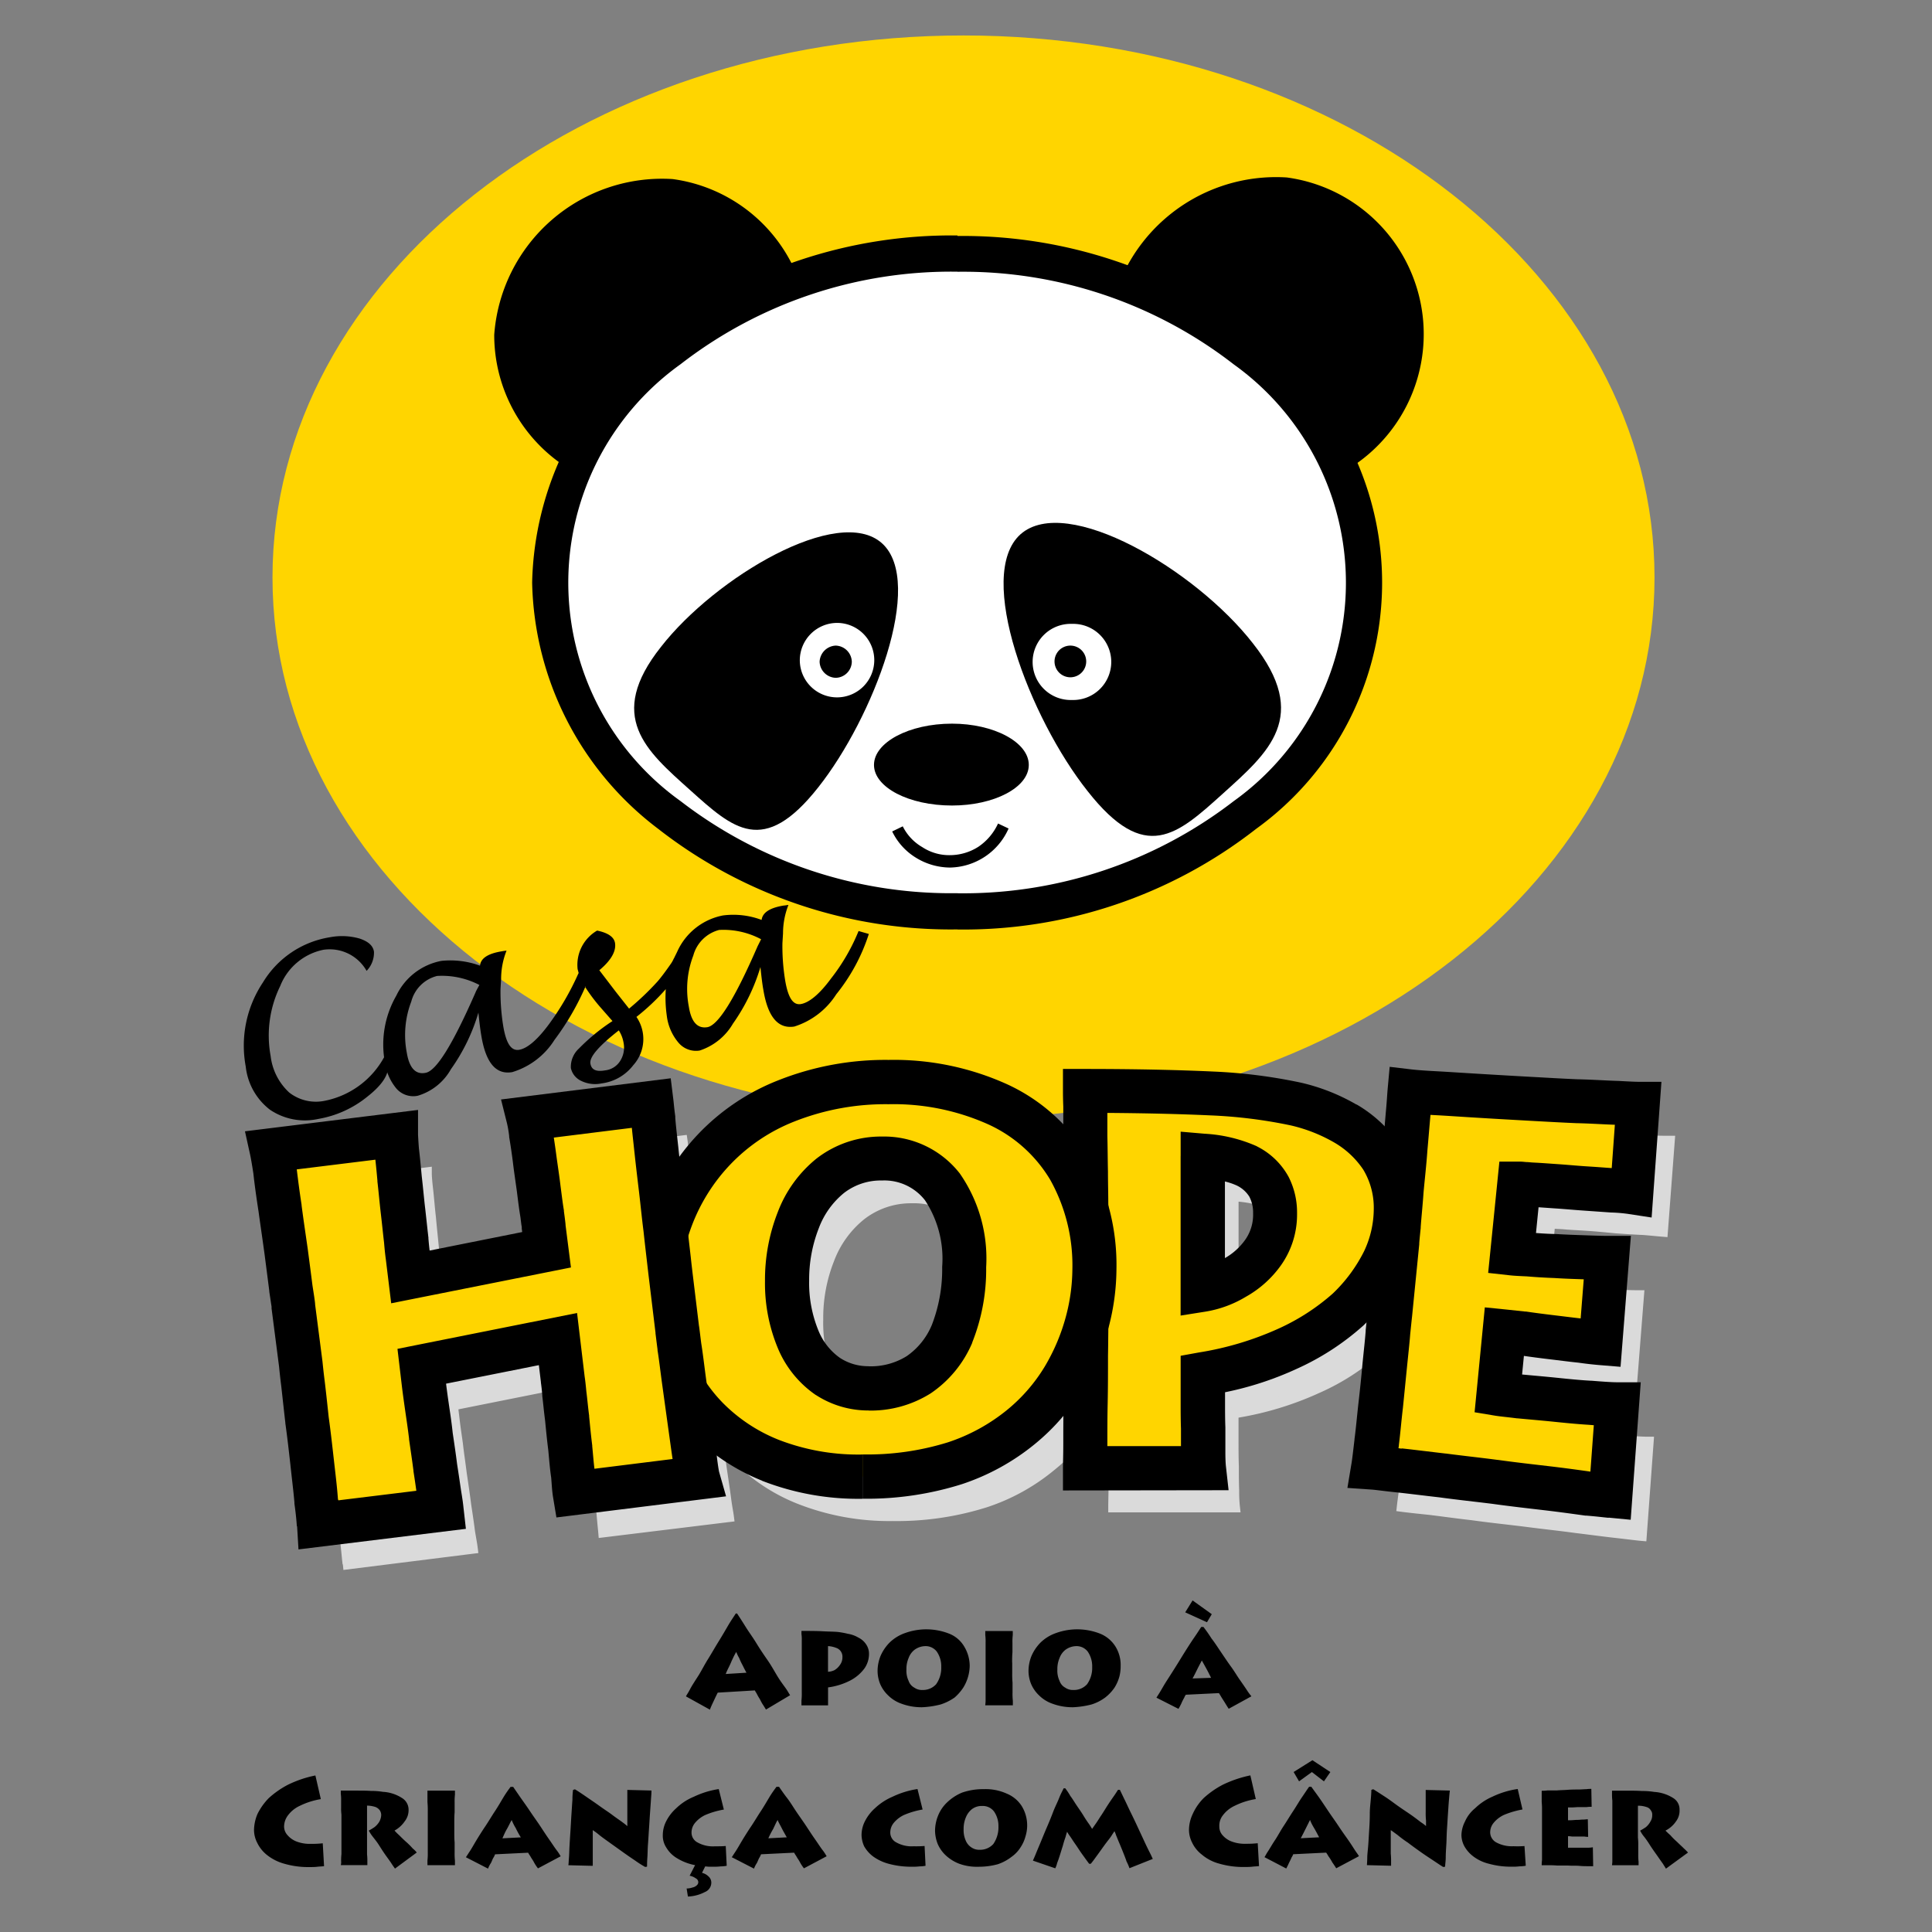
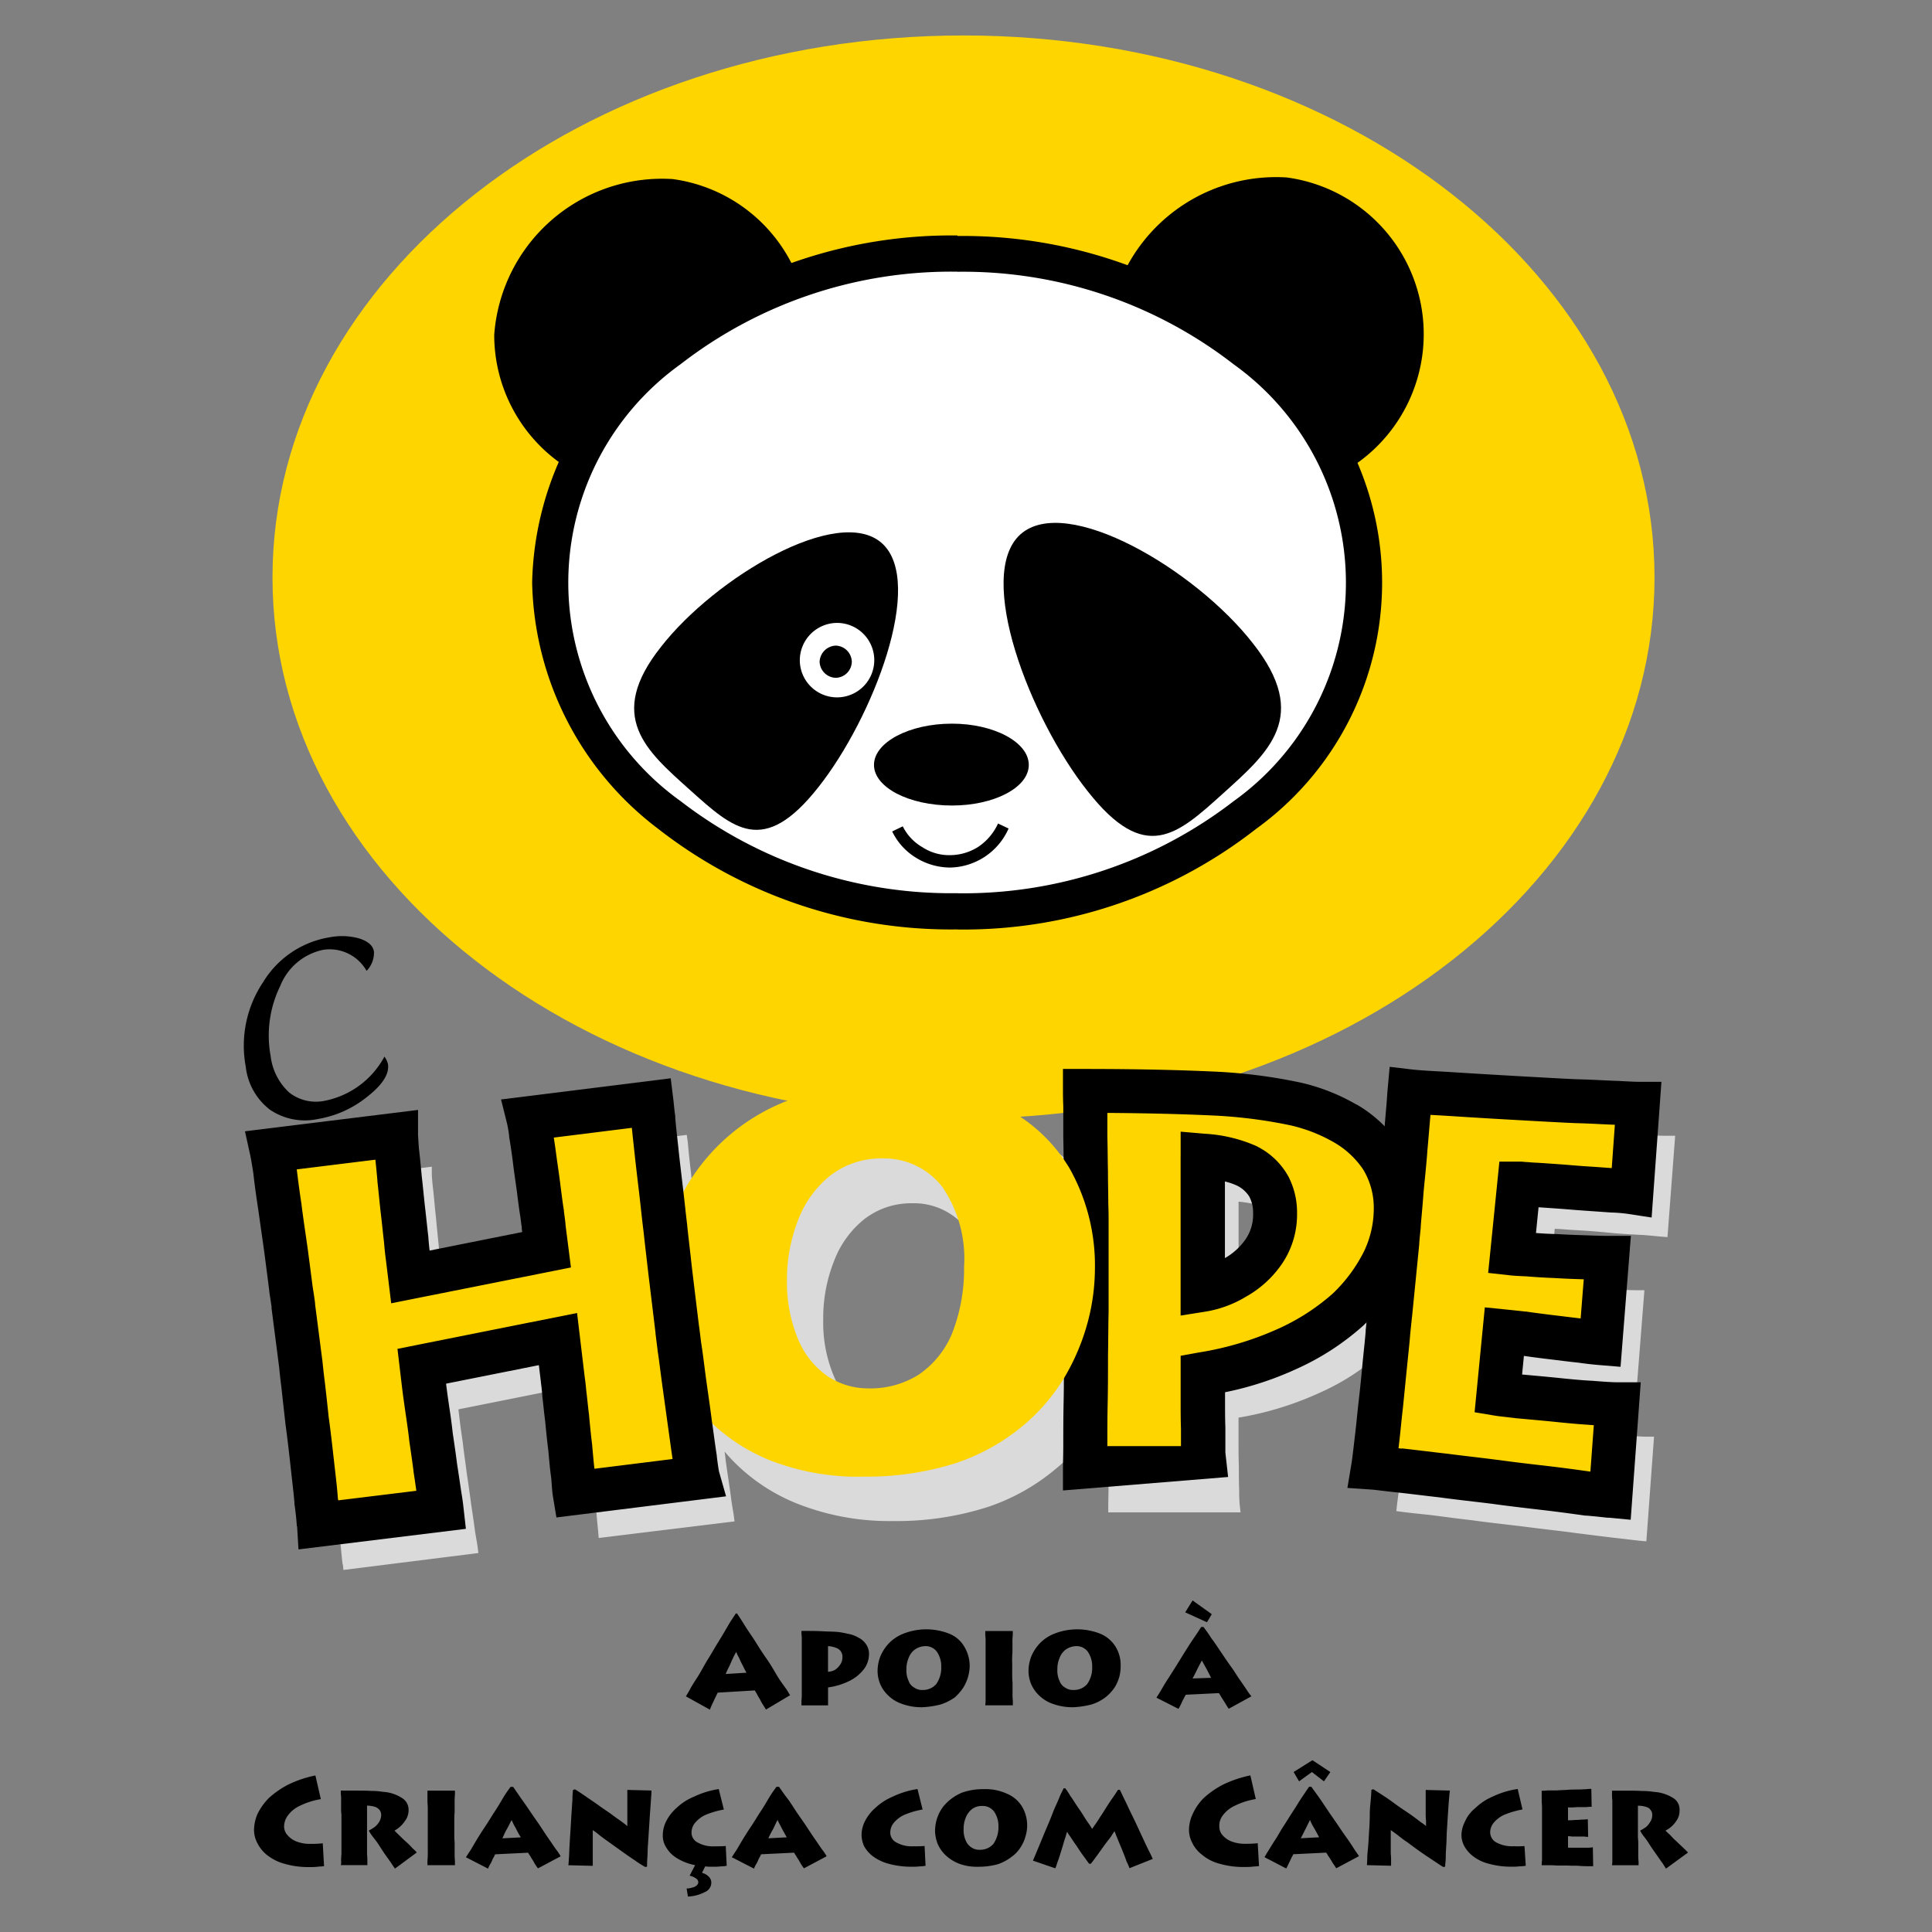
<svg xmlns="http://www.w3.org/2000/svg" width="48" height="48" viewBox="0 0 48 48">
  <rect x="0" y="0" width="48" height="48" fill="#808080" stroke="none" />
  <g id="setembrodourado_casahope" transform="translate(-40.469 14.703)">
    <g id="Grupo_13339" data-name="Grupo 13339" transform="translate(40.469 -14.703)">
-       <path id="Caminho_12292" data-name="Caminho 12292" d="M0,0H48V48H0Z" fill="none" />
-     </g>
+       </g>
    <g id="casa-hope" transform="translate(-90.727 -195.432)">
      <path id="Caminho_16705" data-name="Caminho 16705" d="M160.878,181.61c9.479,0,17.168,6.03,17.168,13.466s-7.691,13.442-17.168,13.442-17.168-6.006-17.168-13.442S151.392,181.61,160.878,181.61Z" transform="translate(-5.744)" fill="#ffd500" fill-rule="evenodd" />
      <g id="Grupo_26447" data-name="Grupo 26447" transform="translate(143.479 185.138)">
        <path id="Caminho_16706" data-name="Caminho 16706" d="M336.157,213.58a3.929,3.929,0,1,1-4.457,3.885A4.2,4.2,0,0,1,336.157,213.58Z" transform="translate(-316.469 -213.58)" fill-rule="evenodd" />
        <path id="Caminho_16707" data-name="Caminho 16707" d="M198.1,213.94a3.908,3.908,0,1,1-4.434,3.869A4.181,4.181,0,0,1,198.1,213.94Z" transform="translate(-193.67 -213.9)" fill-rule="evenodd" />
        <path id="Caminho_16708" data-name="Caminho 16708" d="M206.28,238.948c0-4.5,4.528-8.168,10.114-8.168,5.569,0,10.1,3.662,10.1,8.168,0,4.521-4.528,8.168-10.1,8.168C210.808,247.115,206.28,243.468,206.28,238.948Z" transform="translate(-204.889 -228.882)" fill="#fff" fill-rule="evenodd" />
        <g id="Grupo_26446" data-name="Grupo 26446" transform="translate(0.938 1.452)">
          <path id="Caminho_16709" data-name="Caminho 16709" d="M212.736,226.742a11.884,11.884,0,0,1,7.421,2.495,7.543,7.543,0,0,1,0,12.235,11.8,11.8,0,0,1-7.421,2.5v-.9a11.006,11.006,0,0,0,6.864-2.289,6.674,6.674,0,0,0,0-10.852,10.962,10.962,0,0,0-6.864-2.3v-.9Zm-10.566,8.611a7.868,7.868,0,0,0,3.13,6.117,11.81,11.81,0,0,0,7.436,2.5v-.9a11.014,11.014,0,0,1-6.88-2.289,6.674,6.674,0,0,1,0-10.852,10.975,10.975,0,0,1,6.88-2.3v-.9a11.9,11.9,0,0,0-7.436,2.495A7.909,7.909,0,0,0,202.17,235.353Z" transform="translate(-202.17 -226.74)" fill-rule="evenodd" />
        </g>
        <path id="Caminho_16710" data-name="Caminho 16710" d="M229.724,299.842c1.358-1.716,2.661-5.092,1.581-6.062s-4.139.842-5.49,2.574c-1.375,1.732-.365,2.582.715,3.551S228.358,301.574,229.724,299.842Z" transform="translate(-221.676 -284.692)" fill-rule="evenodd" />
        <path id="Caminho_16711" data-name="Caminho 16711" d="M310.42,298.015c-1.438-1.812-2.8-5.363-1.668-6.38,1.144-1.017,4.354.882,5.775,2.709,1.438,1.82.389,2.709-.747,3.734S311.85,299.835,310.42,298.015Z" transform="translate(-295.682 -282.769)" fill-rule="evenodd" />
        <path id="Caminho_16712" data-name="Caminho 16712" d="M281.079,336.56c1.041,0,1.907.461,1.907,1.025s-.866,1.009-1.907,1.009c-1.073,0-1.939-.452-1.939-1.009S280.006,336.56,281.079,336.56Z" transform="translate(-269.709 -322.99)" fill-rule="evenodd" />
-         <path id="Caminho_16713" data-name="Caminho 16713" d="M316.086,314.09a.946.946,0,1,1,0,1.891.946.946,0,1,1,0-1.891Z" transform="translate(-301.737 -302.999)" fill="#fff" fill-rule="evenodd" />
        <path id="Caminho_16714" data-name="Caminho 16714" d="M263.369,313.88a.925.925,0,1,1-.929.929A.93.93,0,0,1,263.369,313.88Z" transform="translate(-254.852 -302.813)" fill="#fff" fill-rule="evenodd" />
        <path id="Caminho_16715" data-name="Caminho 16715" d="M267.3,318.99a.412.412,0,0,1,.4.4.407.407,0,0,1-.4.4.413.413,0,0,1-.4-.4A.418.418,0,0,1,267.3,318.99Z" transform="translate(-258.82 -307.359)" fill-rule="evenodd" />
        <path id="Caminho_16716" data-name="Caminho 16716" d="M320.21,318.99a.393.393,0,0,1,0,.787.393.393,0,0,1,0-.787Z" transform="translate(-305.9 -307.359)" fill-rule="evenodd" />
        <path id="Caminho_16717" data-name="Caminho 16717" d="M286.132,359.156a1.622,1.622,0,0,1-1.454.97,1.63,1.63,0,0,1-.85-.246h0a1.556,1.556,0,0,1-.588-.651l.263-.127a1.224,1.224,0,0,0,.484.516h0a1.217,1.217,0,0,0,.691.2,1.317,1.317,0,0,0,.7-.206,1.393,1.393,0,0,0,.492-.58Z" transform="translate(-273.357 -342.981)" fill-rule="evenodd" />
      </g>
      <g id="Grupo_26448" data-name="Grupo 26448" transform="translate(138.49 208.409)">
        <path id="Caminho_16718" data-name="Caminho 16718" d="M183.612,433.925h0l-.167,2.272c-.087-.008-.27-.032-.548-.064-.293-.032-.636-.079-1.041-.127s-.834-.1-1.279-.159-.882-.1-1.3-.159-.779-.095-1.08-.135-.524-.055-.643-.072c.015-.143.047-.35.079-.628s.064-.588.1-.921.064-.66.1-.978.055-.6.079-.826.04-.382.04-.445l.174-1.763c.008-.055.024-.2.047-.437s.04-.532.072-.874.064-.683.095-1.033.055-.66.072-.921.04-.437.047-.516c.127.008.342.024.636.047.31.015.651.04,1.057.064.39.024.81.047,1.231.064.429.032.834.047,1.224.072s.707.032.985.047.452.015.541.015l-.167,2.193c-.1-.008-.254-.024-.452-.04s-.429-.024-.675-.04-.484-.047-.723-.064-.437-.024-.6-.04-.286-.015-.342-.024l-.167,1.74c.072.008.206.015.4.024s.413.032.668.04.484.023.723.032.429.015.58.015l-.167,2.113c-.095-.015-.254-.032-.477-.055s-.477-.064-.747-.095-.5-.064-.723-.087-.365-.047-.445-.055l-.151,1.557c.087.008.263.024.516.055s.532.055.85.087.62.055.914.079c.275.023.505.04.664.04ZM154.4,436.539c-.008-.064-.032-.191-.064-.382s-.055-.4-.095-.668-.072-.516-.111-.787-.072-.516-.095-.739-.055-.39-.072-.516l-.055-.469,3.377-.675.127.993a3.513,3.513,0,0,1,.032.35c.024.183.047.382.072.628s.047.484.079.739.047.469.072.675.032.35.04.437l3.059-.373c-.008-.064-.04-.214-.072-.469s-.079-.548-.127-.889c-.032-.27-.072-.548-.1-.819a4.662,4.662,0,0,0,.524.675,4.471,4.471,0,0,0,1.589,1.057,6.025,6.025,0,0,0,2.289.413h0a7.312,7.312,0,0,0,2.3-.333,4.976,4.976,0,0,0,1.636-.906,4.585,4.585,0,0,0,1.073-1.231,5.735,5.735,0,0,0,.556-1.271c-.008.231-.008.477-.008.73,0,.4,0,.787-.008,1.176s-.008.715-.015,1.009-.008.492-.008.611h2.955a3.855,3.855,0,0,1-.015-.389c-.008-.183-.008-.381-.008-.6s-.008-.422-.008-.6v-.739a8,8,0,0,0,2.105-.628,5.627,5.627,0,0,0,1.5-.978,4.1,4.1,0,0,0,.9-1.207,3.057,3.057,0,0,0,.3-1.3,2.377,2.377,0,0,0-.35-1.263,2.645,2.645,0,0,0-.906-.85,4.494,4.494,0,0,0-1.231-.492,12.694,12.694,0,0,0-2.09-.263c-.842-.047-1.9-.064-3.154-.064,0,.047,0,.167.008.382s.008.461.008.755.008.588.015.882v.787a.617.617,0,0,1,.008.119,4.132,4.132,0,0,0-.429-.993,4,4,0,0,0-1.763-1.6,6.369,6.369,0,0,0-2.717-.564,6.564,6.564,0,0,0-2.55.477,5.167,5.167,0,0,0-1.788,1.216,4.987,4.987,0,0,0-1.065,1.7c-.055.135-.095.27-.143.4,0-.04-.008-.095-.008-.143-.04-.31-.072-.628-.119-.961-.032-.342-.072-.66-.1-.969s-.064-.564-.087-.779-.032-.35-.04-.4l-3.061.382c.015.064.032.183.055.373s.064.4.1.636.064.492.095.739c.04.231.064.445.095.628.015.174.032.286.04.333l.072.548-3.384.675-.064-.524c-.008-.047-.024-.174-.047-.382s-.04-.437-.079-.707c-.024-.27-.055-.548-.079-.819s-.047-.516-.072-.707c-.024-.206-.032-.333-.032-.39l-3.083.39c.015.072.04.231.079.5s.079.58.127.938.1.723.159,1.073c.04.358.087.66.119.921s.055.4.064.452l.174,1.422c.008.072.032.238.064.492s.064.548.1.889.079.7.127,1.057c.032.35.072.668.1.953s.047.477.064.6l3.043-.38Zm10.614-3.011a1.81,1.81,0,0,1-1.009-.3,2.052,2.052,0,0,1-.73-.889,3.555,3.555,0,0,1-.286-1.485,3.949,3.949,0,0,1,.278-1.509,2.571,2.571,0,0,1,.794-1.1,2.05,2.05,0,0,1,1.279-.429,1.825,1.825,0,0,1,1.5.707,3.187,3.187,0,0,1,.541,1.994,4.276,4.276,0,0,1-.3,1.661,2.32,2.32,0,0,1-.819,1.009,2.267,2.267,0,0,1-1.248.35Zm8.295-5.784a2.984,2.984,0,0,1,1.1.263,1.218,1.218,0,0,1,.556.516,1.381,1.381,0,0,1,.151.675,1.677,1.677,0,0,1-.3.953,2.093,2.093,0,0,1-.691.628,2.234,2.234,0,0,1-.81.294v-3.329Z" transform="translate(-149.981 -425.743)" fill="#dadada" fill-rule="evenodd" />
        <path id="Caminho_16719" data-name="Caminho 16719" d="M149.679,435.677c-.017-.134-.032-.33-.064-.606h0c-.032-.285-.072-.6-.1-.95h0c-.047-.36-.088-.711-.128-1.059h0c-.04-.342-.072-.644-.1-.888h0c-.032-.254-.055-.417-.063-.493h0l-.174-1.416c-.01-.06-.024-.2-.064-.46h0c-.031-.257-.078-.559-.119-.919h0c-.056-.352-.1-.716-.159-1.074h0c-.047-.356-.095-.674-.127-.936h0c-.04-.269-.064-.43-.077-.489h0l-.038-.168,3.428-.433v.178c0,.043.008.169.031.37h0c.024.2.04.435.072.713h0c.023.266.055.543.079.815h0c.04.275.056.514.079.706h0c.023.205.04.334.046.373h0v0l.044.36,3.075-.614-.052-.4c-.009-.052-.024-.164-.041-.339h0c-.032-.189-.056-.4-.095-.629h0c-.032-.246-.064-.492-.095-.733h0c-.04-.239-.072-.455-.1-.634h0v-.008c-.023-.189-.04-.31-.052-.355h0l-.043-.171,3.386-.422.022.152c.01.071.017.2.04.409h0c.023.213.055.477.087.78h0c.032.306.071.621.1.963h0c.021.151.04.3.057.442h0a5.193,5.193,0,0,1,1.009-1.529h0a5.309,5.309,0,0,1,1.841-1.252h0a6.724,6.724,0,0,1,2.613-.489h0a6.506,6.506,0,0,1,2.784.58h0a4.161,4.161,0,0,1,1.828,1.656h0c.046.076.089.155.131.234h0v-.062h0c-.008-.3-.008-.59-.015-.886h0c0-.291-.008-.536-.008-.749h0c-.008-.216-.008-.339-.008-.387h0v-.157h.157c1.257,0,2.315.017,3.162.064h0a12.7,12.7,0,0,1,2.119.267h0a4.658,4.658,0,0,1,1.271.509h0a2.816,2.816,0,0,1,.96.9h0a2.214,2.214,0,0,1,.233.489h0c.02-.212.04-.424.058-.638h0c.024-.353.056-.663.072-.925h0c.024-.263.04-.437.047-.517h0l.015-.15.15.009c.129.008.344.024.634.047h0c.312.015.653.04,1.058.064h0c.388.024.809.047,1.234.064h0c.426.032.83.047,1.218.072h0c.382.015.708.032.988.047h0c.266.015.445.015.531.015h.169l-.191,2.518-.157-.013c-.1-.008-.255-.024-.446-.04h0c-.211-.008-.434-.024-.685-.041h0c-.238-.024-.482-.047-.718-.063h0c-.226-.015-.433-.023-.606-.04h0l-.189-.01h0l-.137,1.427c.065,0,.145.008.238.012h0c.2.015.409.031.66.04h0c.249.008.488.024.723.032h0c.239.008.429.015.575.015h.169l-.193,2.452-.169-.028c-.085-.014-.245-.031-.472-.055h0c-.23-.032-.474-.063-.744-.095h0c-.264-.032-.5-.064-.727-.088h0c-.111-.017-.206-.029-.281-.038h0l-.12,1.244c.093.009.214.022.361.041h0c.257.024.534.055.851.087h0c.316.032.617.055.911.079h0c.276.024.505.04.654.04h0v0h.168l-.191,2.6-.159-.014c-.094-.009-.274-.032-.551-.064h0c-.3-.032-.639-.079-1.046-.128h0c-.394-.055-.83-.1-1.277-.159h0c-.444-.055-.881-.1-1.3-.159h0c-.415-.047-.781-.1-1.079-.135h0c-.311-.032-.525-.056-.648-.072h0l-.152-.02.017-.152c.017-.149.049-.353.079-.628h0c.032-.277.063-.587.1-.919h0c.032-.333.064-.661.1-.978h0c.032-.324.055-.6.079-.828h0c.024-.228.04-.385.039-.429h0v-.008l.117-1.175a4.236,4.236,0,0,1-.894,1.177h0a5.772,5.772,0,0,1-1.541,1h0a8,8,0,0,1-2.016.618h0v.608h0c0,.183,0,.38.008.6h0c0,.223,0,.419.008.6h0a3.375,3.375,0,0,0,.015.372h0l.019.173H168.7v-.157c0-.125.008-.32.008-.616h0c.008-.29.008-.625.015-1.007h0c.007-.344.008-.689.008-1.039h0c-.077.162-.162.324-.257.486h0a4.711,4.711,0,0,1-1.1,1.27h0a5.129,5.129,0,0,1-1.69.937h0a7.444,7.444,0,0,1-2.346.342h0a6.208,6.208,0,0,1-2.346-.425h0a4.612,4.612,0,0,1-1.644-1.1h0q-.093-.1-.179-.2h0c.009.073.019.146.026.217h0c.047.34.095.641.128.892h0c.032.252.062.391.072.469h0l.02.156-3.374.412-.014-.161c-.008-.085-.024-.238-.04-.434h0c-.024-.207-.047-.43-.072-.673h0c-.032-.257-.056-.505-.081-.744h0c-.023-.244-.047-.441-.071-.622h0v-.013c-.008-.169-.023-.281-.031-.337h0l-.106-.826-3.071.614.039.324c.015.125.04.291.072.519h0c.023.216.063.471.095.733h0c.04.269.079.533.111.786h0c.04.263.072.478.095.665h0c.032.191.055.313.064.387h0l-.156.02.156-.02.02.156-3.353.42-.015-.151Zm-.793-8.842c.031.259.078.577.126.932h0c.056.36.1.726.159,1.073h0v.008c.039.353.086.653.118.915h0c.04.255.057.415.064.458h0l.174,1.425c.008.066.031.236.063.49h0c.032.249.064.552.1.893h0c.04.35.079.7.128,1.06h0c.032.346.071.662.1.95h0c.021.182.035.331.046.447h0l2.724-.341c-.011-.062-.023-.137-.039-.227h0c-.023-.188-.055-.4-.095-.668h0c-.032-.252-.071-.513-.111-.787h0c-.031-.259-.071-.513-.095-.736h0c-.032-.222-.056-.39-.072-.52h0l-.073-.612,3.683-.737.148,1.158c.008.057.025.181.033.359h0c.024.182.047.381.071.626h0c.024.238.047.483.079.739h0c.023.245.047.467.072.677h0c.009.106.017.2.024.275h0l2.738-.334c-.013-.079-.03-.184-.045-.313h0c-.032-.243-.079-.545-.128-.892h0c-.032-.268-.072-.545-.1-.818h0l.287-.1a4.465,4.465,0,0,0,.505.651h0a4.307,4.307,0,0,0,1.536,1.02h0a5.873,5.873,0,0,0,2.228.4h0a7.128,7.128,0,0,0,2.243-.324h0a4.839,4.839,0,0,0,1.591-.879h0a4.431,4.431,0,0,0,1.036-1.188h0a5.576,5.576,0,0,0,.542-1.237h0l.306.05c-.008.226-.008.471-.008.725h0c0,.4,0,.788-.008,1.18h0c-.008.38-.008.713-.015,1.006h0c0,.19,0,.341-.006.456h2.629c0-.064,0-.139,0-.226h0c-.008-.188-.008-.388-.008-.6h0c-.008-.226-.008-.427-.008-.609h0v-.382h0v-.49l.13-.022a7.887,7.887,0,0,0,2.065-.615h0a5.509,5.509,0,0,0,1.461-.949h0a3.909,3.909,0,0,0,.863-1.16h0a2.888,2.888,0,0,0,.287-1.227h0a2.225,2.225,0,0,0-.323-1.18h0a2.5,2.5,0,0,0-.855-.8h0a4.359,4.359,0,0,0-1.186-.474h0a12.4,12.4,0,0,0-2.063-.258h0c-.8-.045-1.8-.062-2.987-.063h0c0,.058,0,.132.007.225h0c0,.211.008.458.008.75h0c.008.3.008.59.015.886h0v.772h0a.753.753,0,0,1,.008.134h0l-.307.043a3.989,3.989,0,0,0-.414-.958h0a3.859,3.859,0,0,0-1.7-1.535h0a6.219,6.219,0,0,0-2.648-.548h0a6.423,6.423,0,0,0-2.49.465h0a5.017,5.017,0,0,0-1.735,1.178h0a4.847,4.847,0,0,0-1.034,1.653h0c-.052.125-.09.257-.14.4h0l-.3-.052c0-.02-.007-.074-.008-.132h0c-.04-.309-.071-.623-.118-.949h0v-.008c-.032-.339-.071-.655-.1-.968h0c-.031-.3-.063-.562-.087-.778h0c-.011-.1-.019-.182-.024-.247h0l-2.737.341c.009.06.018.13.028.216h0c.032.184.064.4.1.638h0c.032.246.064.492.094.732h0c.041.236.065.452.095.628h0v.012c.015.171.031.279.039.328h0l.09.693-3.693.737-.083-.687c-.009-.057-.024-.181-.049-.386h0c-.024-.2-.04-.44-.079-.7h0v-.01c-.023-.267-.055-.545-.079-.814h0c-.032-.283-.049-.522-.072-.707h0c-.011-.093-.018-.169-.023-.231h0l-2.753.348c.018.084.034.2.056.344Zm27.807,7.3c.3.04.666.087,1.08.135h0c.418.055.855.1,1.3.159h0c.444.055.881.1,1.278.159h0c.407.047.749.1,1.041.127h0l.386.045h0l.142-1.946c-.143-.007-.317-.019-.512-.036h0c-.294-.024-.6-.047-.917-.079h0c-.319-.032-.6-.064-.854-.087h0c-.252-.032-.424-.047-.511-.055h0l-.157-.014.181-1.87.157.015c.081.008.235.024.446.055h0c.225.024.463.056.725.087h0c.271.032.519.064.745.095h0l.318.034h0l.14-1.782-.416-.013h0c-.242-.008-.48-.024-.723-.032h0c-.258-.008-.476-.024-.669-.04h0c-.192-.008-.328-.015-.408-.024h0l-.153-.018.2-2.057.162.023c.043.007.154.014.327.022h.008c.16.015.366.023.6.04h0c.242.017.489.04.723.064h0c.247.015.468.032.678.04h0l.3.025h0l.142-1.868c-.1,0-.225-.005-.381-.014h0c-.277-.015-.6-.032-.985-.047h0c-.387-.023-.793-.04-1.219-.072h0c-.423-.015-.845-.04-1.235-.064h0c-.406-.024-.748-.047-1.06-.064h0c-.2-.017-.359-.029-.481-.038h0c-.009.091-.02.212-.033.36h0c-.017.267-.047.576-.072.926h0c-.032.35-.064.692-.095,1.033h0c-.032.341-.055.626-.072.875h0c-.024.239-.04.382-.047.437h0l-.174,1.758c0,.085-.018.227-.041.451h0c-.023.22-.047.5-.079.829h0c-.04.314-.072.639-.1.977h0c-.04.332-.072.641-.1.92h0c-.022.191-.044.35-.061.474h0c.12.019.284.036.49.057Zm-14.3-2.042a2.216,2.216,0,0,1-.786-.952h0a3.728,3.728,0,0,1-.3-1.554h0a4.1,4.1,0,0,1,.289-1.566h0a2.725,2.725,0,0,1,.843-1.171h0a2.212,2.212,0,0,1,1.378-.463h0a1.985,1.985,0,0,1,1.623.767h0a3.348,3.348,0,0,1,.574,2.092h0a4.412,4.412,0,0,1-.316,1.722h0a2.491,2.491,0,0,1-.876,1.077h0a2.419,2.419,0,0,1-1.332.374h0v-.313a2.107,2.107,0,0,0,1.16-.322h0a2.169,2.169,0,0,0,.762-.942h0a4.115,4.115,0,0,0,.289-1.6h0a3.034,3.034,0,0,0-.508-1.9h0a1.666,1.666,0,0,0-1.376-.647h0a1.89,1.89,0,0,0-1.184.4h0a2.423,2.423,0,0,0-.747,1.04h0a3.815,3.815,0,0,0-.267,1.449h0a3.419,3.419,0,0,0,.271,1.422h0a1.9,1.9,0,0,0,.675.824h0a1.655,1.655,0,0,0,.922.276h0v.313h0a1.954,1.954,0,0,1-1.094-.327Zm9.232-5.612v-.17l.17.014a3.152,3.152,0,0,1,1.154.279h0a1.378,1.378,0,0,1,.625.585h0a1.549,1.549,0,0,1,.168.7h0c0,.018,0,.034,0,.051h0a1.833,1.833,0,0,1-.33,1.039h0a2.252,2.252,0,0,1-.74.673h0a2.359,2.359,0,0,1-.867.313h0l-.179.026v-3.51Zm.313,3.139a2.152,2.152,0,0,0,.576-.239h0a1.932,1.932,0,0,0,.641-.583h0a1.522,1.522,0,0,0,.274-.865h0c0-.017,0-.032,0-.045h0a1.22,1.22,0,0,0-.134-.556h0a1.064,1.064,0,0,0-.489-.449h0a2.589,2.589,0,0,0-.868-.228h0v2.966Z" transform="translate(-148.46 -424.48)" fill="#dadada" />
      </g>
      <g id="Grupo_26449" data-name="Grupo 26449" transform="translate(157.605 207.288)">
        <path id="Caminho_16720" data-name="Caminho 16720" d="M329.607,428.664H326.66c0-.119.008-.326.008-.62s0-.628.008-1.009.008-.77.008-1.167.008-.762.015-1.1v-2.24c0-.072,0-.214-.008-.437s-.008-.484-.008-.779-.008-.6-.015-.889v-.755c-.008-.2-.008-.326-.008-.373,1.256,0,2.3.024,3.154.064a12.347,12.347,0,0,1,2.081.263,4.453,4.453,0,0,1,1.231.484,2.758,2.758,0,0,1,.906.85,2.381,2.381,0,0,1,.35,1.271,3.029,3.029,0,0,1-.294,1.287,4.367,4.367,0,0,1-.9,1.216,5.9,5.9,0,0,1-1.509.978,8.282,8.282,0,0,1-2.1.628v.73c0,.191,0,.389.008.611v.6c0,.182.009.318.017.388Zm-.023-7.762h0v3.329a2.269,2.269,0,0,0,.8-.3,2.113,2.113,0,0,0,.7-.628,1.626,1.626,0,0,0,.293-.946,1.392,1.392,0,0,0-.151-.683,1.288,1.288,0,0,0-.548-.516A3.185,3.185,0,0,0,329.584,420.9Z" transform="translate(-326.112 -418.742)" fill="#ffd500" fill-rule="evenodd" />
-         <path id="Caminho_16721" data-name="Caminho 16721" d="M321.69,424.791v-.547c0-.14.008-.334.008-.62h0c0-.286,0-.632.008-1.021h0c.008-.374.008-.759.008-1.156h0v-.011c.008-.387.008-.748.015-1.1h0v-.792h0V418.1c0-.07,0-.2-.008-.418h0v-.019c0-.209-.008-.472-.008-.774h0c-.008-.308-.008-.6-.015-.879h0v-.759h0c-.008-.2-.008-.334-.008-.384h0v-.548h.548c1.262,0,2.318.024,3.185.064h0a13.085,13.085,0,0,1,2.173.275h0a4.952,4.952,0,0,1,1.383.544h0l.008,0a3.293,3.293,0,0,1,1.088,1.026h0a2.931,2.931,0,0,1,.435,1.557h0v.009a3.571,3.571,0,0,1-.344,1.517h0l0,.008a4.95,4.95,0,0,1-1.007,1.369h0l-.005.005-.007.006a6.425,6.425,0,0,1-1.644,1.068h0a8.081,8.081,0,0,1-1.786.584h0v.28h0c0,.191,0,.381.008.593h0v.623h0c0,.166.008.29.012.329h0l-.544.061v0l.544-.061.068.609Zm2.932-1.1v-.433h0c-.008-.232-.008-.436-.008-.625h0v-.373h0v-.815l.451-.082a7.729,7.729,0,0,0,1.963-.585h0a5.375,5.375,0,0,0,1.363-.877h0a3.8,3.8,0,0,0,.782-1.057h0a2.475,2.475,0,0,0,.239-1.042h0a1.839,1.839,0,0,0-.26-.98h0a2.187,2.187,0,0,0-.719-.674h0a3.911,3.911,0,0,0-1.085-.427h0a12.03,12.03,0,0,0-1.982-.248h0c-.712-.033-1.568-.055-2.573-.062h0v.573h0c.008.3.008.593.015.882h0v.014c0,.281.008.538.008.772h0c.008.223.008.372.008.444h0v2.24h0v.013c-.008.332-.008.7-.015,1.1h0c0,.394,0,.782-.008,1.168h0c-.008.374-.008.712-.008,1h0v.072h1.828Zm-.008-7.214v-.6l.594.051a3.688,3.688,0,0,1,1.289.307h0l.015.008.014.008a1.818,1.818,0,0,1,.77.749h0a1.945,1.945,0,0,1,.21.881h0c0,.021,0,.042,0,.06h0a2.177,2.177,0,0,1-.4,1.256h0a2.669,2.669,0,0,1-.872.782h0a2.822,2.822,0,0,1-.991.367h0l-.63.1v-3.968Zm1.1,2.541a1.571,1.571,0,0,0,.511-.465h0a1.079,1.079,0,0,0,.189-.638h0c0-.011,0-.022,0-.033h0a.841.841,0,0,0-.094-.391h0a.75.75,0,0,0-.313-.277h0a1.686,1.686,0,0,0-.293-.1h0v1.9Zm-.594-1.995.046-.546-.046.546Z" transform="translate(-321.69 -414.32)" />
+         <path id="Caminho_16721" data-name="Caminho 16721" d="M321.69,424.791v-.547c0-.14.008-.334.008-.62h0c0-.286,0-.632.008-1.021h0c.008-.374.008-.759.008-1.156h0v-.011c.008-.387.008-.748.015-1.1h0v-.792h0V418.1c0-.07,0-.2-.008-.418h0v-.019c0-.209-.008-.472-.008-.774h0c-.008-.308-.008-.6-.015-.879h0v-.759h0c-.008-.2-.008-.334-.008-.384h0v-.548h.548c1.262,0,2.318.024,3.185.064h0a13.085,13.085,0,0,1,2.173.275h0a4.952,4.952,0,0,1,1.383.544h0l.008,0a3.293,3.293,0,0,1,1.088,1.026h0a2.931,2.931,0,0,1,.435,1.557h0v.009a3.571,3.571,0,0,1-.344,1.517h0l0,.008a4.95,4.95,0,0,1-1.007,1.369h0l-.005.005-.007.006a6.425,6.425,0,0,1-1.644,1.068h0a8.081,8.081,0,0,1-1.786.584h0v.28h0c0,.191,0,.381.008.593h0v.623h0h0l-.544.061v0l.544-.061.068.609Zm2.932-1.1v-.433h0c-.008-.232-.008-.436-.008-.625h0v-.373h0v-.815l.451-.082a7.729,7.729,0,0,0,1.963-.585h0a5.375,5.375,0,0,0,1.363-.877h0a3.8,3.8,0,0,0,.782-1.057h0a2.475,2.475,0,0,0,.239-1.042h0a1.839,1.839,0,0,0-.26-.98h0a2.187,2.187,0,0,0-.719-.674h0a3.911,3.911,0,0,0-1.085-.427h0a12.03,12.03,0,0,0-1.982-.248h0c-.712-.033-1.568-.055-2.573-.062h0v.573h0c.008.3.008.593.015.882h0v.014c0,.281.008.538.008.772h0c.008.223.008.372.008.444h0v2.24h0v.013c-.008.332-.008.7-.015,1.1h0c0,.394,0,.782-.008,1.168h0c-.008.374-.008.712-.008,1h0v.072h1.828Zm-.008-7.214v-.6l.594.051a3.688,3.688,0,0,1,1.289.307h0l.015.008.014.008a1.818,1.818,0,0,1,.77.749h0a1.945,1.945,0,0,1,.21.881h0c0,.021,0,.042,0,.06h0a2.177,2.177,0,0,1-.4,1.256h0a2.669,2.669,0,0,1-.872.782h0a2.822,2.822,0,0,1-.991.367h0l-.63.1v-3.968Zm1.1,2.541a1.571,1.571,0,0,0,.511-.465h0a1.079,1.079,0,0,0,.189-.638h0c0-.011,0-.022,0-.033h0a.841.841,0,0,0-.094-.391h0a.75.75,0,0,0-.313-.277h0a1.686,1.686,0,0,0-.293-.1h0v1.9Zm-.594-1.995.046-.546-.046.546Z" transform="translate(-321.69 -414.32)" />
      </g>
      <g id="Grupo_26450" data-name="Grupo 26450" transform="translate(164.67 207.237)">
        <path id="Caminho_16722" data-name="Caminho 16722" d="M397.609,427.137h0l-.167,2.272c-.087-.008-.27-.032-.556-.055-.286-.04-.628-.087-1.033-.135s-.834-.095-1.287-.159-.874-.1-1.3-.159-.787-.095-1.088-.127-.524-.064-.643-.072c.024-.143.047-.357.079-.628.04-.286.064-.588.1-.921s.072-.668.1-.985.064-.6.079-.819.04-.382.047-.452l.174-1.763c0-.047.015-.2.04-.429.015-.246.047-.541.072-.882s.072-.683.095-1.033.055-.651.079-.914.032-.429.04-.516c.135.015.342.032.643.047s.643.04,1.048.064.81.047,1.239.072.826.047,1.224.064c.382.008.707.032.985.04s.445.024.532.024l-.159,2.193a4.191,4.191,0,0,0-.452-.04c-.206-.015-.429-.032-.675-.047s-.492-.04-.723-.055-.437-.032-.611-.04-.286-.024-.333-.024L395,423.39c.072.008.206.015.4.024s.422.032.668.04.492.024.73.032.422.015.572.015l-.167,2.113c-.095-.008-.254-.023-.477-.055s-.469-.055-.739-.087-.509-.064-.723-.095l-.452-.047-.151,1.549c.095.015.27.032.524.064s.532.047.85.079.62.064.906.079S397.442,427.137,397.609,427.137Z" transform="translate(-390.898 -418.753)" fill="#ffd500" fill-rule="evenodd" />
        <path id="Caminho_16723" data-name="Caminho 16723" d="M392.215,425.062c-.111-.01-.275-.032-.553-.055h-.015l-.014,0c-.286-.04-.623-.087-1.022-.134h0c-.4-.047-.832-.095-1.291-.159h0c-.44-.055-.871-.1-1.3-.159h0c-.414-.047-.785-.095-1.073-.125h0c-.318-.033-.551-.066-.625-.07h0l-.6-.041.1-.6c.02-.116.044-.331.076-.6h0l0-.012c.036-.264.061-.565.1-.909h0c.039-.335.071-.658.1-.977h0c.032-.322.064-.6.078-.8h0V420.4c.024-.231.04-.382.047-.45h0l.173-1.747c0-.054.007-.095.012-.161h0c.007-.074.017-.165.028-.275h0c.018-.263.049-.55.072-.875h0v-.012c.033-.35.072-.686.094-1.02h0v-.012c.032-.346.055-.647.079-.914h0c.023-.255.03-.4.04-.516h0l.051-.561.558.066c.114.013.313.029.608.044h0c.309.017.65.04,1.053.064h0q.594.036,1.237.072h0c.427.023.818.047,1.2.063h0c.4.009.73.033.99.04h.017c.265.015.441.023.5.023h.589l-.244,3.372-.587-.09a3.782,3.782,0,0,0-.392-.034h-.02l-.669-.047h0c-.257-.017-.505-.041-.724-.055h0l-.417-.029h0l-.064.64c.15.011.309.021.48.025h.017c.244.015.477.023.715.031h0c.233.008.422.015.553.015h.593l-.257,3.253-.548-.045c-.1-.009-.273-.025-.5-.058h0c-.237-.024-.473-.056-.735-.087h0c-.218-.026-.427-.053-.618-.081h0l-.045.462c.237.023.517.046.833.078h0c.31.032.612.063.881.077h.015c.281.023.5.038.63.038h0v0h.589l-.25,3.416-.553-.053Zm-5.153-1.726c.311.033.684.081,1.093.128h.009c.414.055.842.1,1.291.159h.008c.444.062.867.109,1.276.157h0c.4.047.739.094,1.02.134h0l.085-1.153-.121-.01h0c-.3-.018-.619-.05-.927-.082h0c-.312-.031-.6-.055-.849-.079h-.014c-.249-.032-.409-.045-.546-.067h0l-.505-.084.254-2.606.546.055.457.049h.022c.207.031.449.062.706.093h0c.242.029.454.056.65.078h0l.077-.972c-.234-.008-.473-.015-.733-.032h0c-.255-.009-.483-.024-.682-.041h0c-.19-.008-.321-.015-.42-.026h0l-.54-.06.279-2.765h.5c.078,0,.111.007.168.011h0c.053,0,.115.01.191.013h0c.189.009.388.025.625.041h0c.242.017.487.041.721.055h0c.211.013.4.028.586.041h0l.078-1.077c-.286-.009-.593-.031-.942-.039h-.01c-.4-.017-.8-.04-1.233-.064h0c-.429-.024-.844-.047-1.241-.072h0c-.408-.024-.75-.049-1.045-.064h0l-.11-.006h0c-.023.252-.046.546-.077.888h0c-.025.363-.065.705-.095,1.035h0c-.024.349-.056.642-.071.867h0v.021c-.021.2-.035.349-.036.379h0v.023l-.179,1.8c-.008.067-.023.215-.046.439h0c-.018.239-.05.516-.081.828h0c-.032.317-.064.646-.1,1h0c-.038.317-.062.616-.1.92h0c0,.028-.007.055-.01.081h0c.03.006.058.009.088.012Z" transform="translate(-385.72 -413.86)" />
      </g>
      <g id="Grupo_26451" data-name="Grupo 26451" transform="translate(146.975 207.066)">
        <path id="Caminho_16724" data-name="Caminho 16724" d="M235.429,427.074h0a6.026,6.026,0,0,1-2.289-.4,4.6,4.6,0,0,1-1.589-1.057,4.291,4.291,0,0,1-.929-1.462,4.349,4.349,0,0,1-.3-1.6,5.433,5.433,0,0,1,.35-1.907,5.061,5.061,0,0,1,1.065-1.7,4.994,4.994,0,0,1,1.8-1.207,6.677,6.677,0,0,1,2.542-.469,6.293,6.293,0,0,1,2.717.556,4.014,4.014,0,0,1,1.772,1.589,4.917,4.917,0,0,1,.628,2.5,5.219,5.219,0,0,1-.174,1.3,5.481,5.481,0,0,1-.579,1.383,4.753,4.753,0,0,1-1.073,1.239,5.148,5.148,0,0,1-1.636.9,7.318,7.318,0,0,1-2.3.333Zm.143-2.194h0a2.24,2.24,0,0,0,1.247-.342,2.308,2.308,0,0,0,.826-1.017,4.378,4.378,0,0,0,.3-1.661,3.154,3.154,0,0,0-.541-1.986,1.835,1.835,0,0,0-1.5-.707,2.052,2.052,0,0,0-1.287.429,2.591,2.591,0,0,0-.794,1.1,4.042,4.042,0,0,0-.278,1.509,3.657,3.657,0,0,0,.286,1.477,2.1,2.1,0,0,0,.73.9A1.816,1.816,0,0,0,235.572,424.88Z" transform="translate(-229.772 -416.723)" fill="#ffd500" fill-rule="evenodd" />
-         <path id="Caminho_16725" data-name="Caminho 16725" d="M228.507,422.761a5.152,5.152,0,0,1-1.775-1.185h0a4.866,4.866,0,0,1-1.042-1.637h0a4.892,4.892,0,0,1-.34-1.8h0a5.992,5.992,0,0,1,.384-2.1h0a5.6,5.6,0,0,1,1.178-1.884h0a5.533,5.533,0,0,1,1.982-1.337h0a7.221,7.221,0,0,1,2.751-.512h.009a6.812,6.812,0,0,1,2.947.609h0a4.569,4.569,0,0,1,2.008,1.805h0a5.458,5.458,0,0,1,.7,2.782h0a5.767,5.767,0,0,1-.192,1.438h0a6.015,6.015,0,0,1-.64,1.528h0a5.29,5.29,0,0,1-1.191,1.378h0a5.675,5.675,0,0,1-1.815,1h0a7.843,7.843,0,0,1-2.469.362h0v-1.1a6.745,6.745,0,0,0,2.117-.3h0a4.607,4.607,0,0,0,1.466-.8h0a4.18,4.18,0,0,0,.947-1.091h0a4.9,4.9,0,0,0,.524-1.246h0a4.676,4.676,0,0,0,.158-1.161h0a4.356,4.356,0,0,0-.551-2.226h0a3.465,3.465,0,0,0-1.54-1.377h0a5.744,5.744,0,0,0-2.477-.5h0a6.147,6.147,0,0,0-2.336.428h0a4.453,4.453,0,0,0-1.6,1.075h0a4.515,4.515,0,0,0-.951,1.516h0a4.867,4.867,0,0,0-.316,1.716h0a3.781,3.781,0,0,0,.264,1.4h0l0,0v0a3.769,3.769,0,0,0,.814,1.277h0a4.059,4.059,0,0,0,1.4.927h0a5.473,5.473,0,0,0,2.079.364h0v1.1a6.575,6.575,0,0,1-2.5-.449Zm1.333-2.129a2.64,2.64,0,0,1-.928-1.127h0a4.189,4.189,0,0,1-.335-1.7h0V417.8a4.6,4.6,0,0,1,.317-1.711h0a3.138,3.138,0,0,1,.962-1.331h0a2.615,2.615,0,0,1,1.62-.548h.014a2.386,2.386,0,0,1,1.927.918h0a3.7,3.7,0,0,1,.655,2.329h0a4.889,4.889,0,0,1-.346,1.869h0l0,.008a2.867,2.867,0,0,1-1.03,1.255h0a2.794,2.794,0,0,1-1.544.429h0v-1.1a1.688,1.688,0,0,0,.946-.252h0a1.763,1.763,0,0,0,.627-.782h0a3.832,3.832,0,0,0,.254-1.437h0a2.636,2.636,0,0,0-.425-1.651h0a1.28,1.28,0,0,0-1.068-.494h0a1.494,1.494,0,0,0-.946.31h0a2.056,2.056,0,0,0-.627.877h0a3.5,3.5,0,0,0-.239,1.3h0a3.108,3.108,0,0,0,.236,1.255h0a1.53,1.53,0,0,0,.529.665h0a1.276,1.276,0,0,0,.714.207h0v1.1h-.01a2.386,2.386,0,0,1-1.3-.384Z" transform="translate(-225.35 -412.31)" />
      </g>
      <g id="Grupo_26452" data-name="Grupo 26452" transform="translate(137.268 207.524)">
        <path id="Caminho_16726" data-name="Caminho 16726" d="M147.628,432.125h0l-3.043.373c-.008-.127-.024-.318-.064-.6-.024-.286-.064-.6-.1-.953s-.079-.707-.127-1.048-.072-.643-.1-.9-.047-.422-.055-.492l-.183-1.415c0-.055-.024-.206-.064-.461s-.072-.564-.119-.921-.1-.707-.151-1.073-.095-.675-.127-.938-.072-.429-.087-.5l3.091-.382c0,.047.008.174.024.382s.047.437.072.707.055.548.087.819.055.516.079.715.032.326.04.382l.064.524,3.384-.675-.072-.556c0-.04-.015-.151-.04-.333s-.055-.389-.087-.628-.072-.492-.1-.73-.064-.461-.095-.643a3.185,3.185,0,0,0-.064-.373l3.059-.382c.008.064.015.191.047.414.015.206.047.469.079.77s.072.636.111.969.072.66.111.969.064.564.087.77c.024.223.04.35.047.413l.159,1.311c.008.04.024.183.055.429s.072.524.119.874.095.691.143,1.033.087.643.127.9a4.326,4.326,0,0,0,.072.461l-3.059.382c-.015-.095-.024-.246-.04-.445-.032-.2-.047-.429-.072-.675s-.055-.492-.079-.739-.047-.445-.072-.62-.032-.3-.04-.35l-.119-1-3.384.675.055.469c.015.127.04.3.072.524s.072.469.1.739.079.532.111.787.072.477.095.668S147.621,432.055,147.628,432.125Z" transform="translate(-142.736 -421.406)" fill="#ffd500" fill-rule="evenodd" />
        <path id="Caminho_16727" data-name="Caminho 16727" d="M138.683,427.587c-.007-.115-.021-.289-.06-.563h0l0-.014v-.015c-.022-.268-.062-.576-.1-.938h0c-.04-.356-.079-.7-.126-1.034h0v-.013c-.04-.345-.072-.648-.1-.894h0c-.032-.254-.049-.43-.056-.5h0l-.186-1.443v-.035h0c0-.017-.006-.044-.011-.078h0c-.01-.07-.025-.171-.045-.3h0v-.017c-.032-.253-.072-.562-.118-.916h0c-.046-.34-.1-.7-.15-1.066h0c-.056-.361-.1-.68-.128-.941h0c-.038-.249-.068-.409-.079-.459h0l-.13-.589,4.3-.531v.62s.007.135.021.328h0c.024.2.047.439.071.7h0c.033.279.056.555.087.812h0c.032.283.056.522.079.712h0v.022c.011.137.022.236.03.3h0l2.3-.46-.011-.084v-.023h0c0-.011,0-.031-.007-.056h0c-.007-.049-.015-.119-.026-.206h0c-.034-.2-.059-.408-.088-.638h0c-.031-.23-.071-.484-.1-.734h0c-.031-.241-.062-.448-.092-.62h0l0-.012v-.013a2.821,2.821,0,0,0-.052-.308h0l-.15-.6,4.216-.526.067.544c.012.1.017.192.046.4h0l0,.019v.018c.014.188.045.449.078.757h0c.031.3.071.626.11.96h0c.041.341.073.666.11.964h0v.013c.032.3.063.556.087.769h0c.023.22.039.341.046.406h0l.157,1.294c.009.05.012.085.021.151h0c.009.071.02.164.035.283h0c.042.258.074.541.119.876h0c.047.343.1.692.143,1.033h0c.049.344.087.644.126.889h0v.017c.025.21.049.352.056.382h0l.174.611-4.215.525-.086-.519c-.023-.149-.029-.288-.044-.472h0c-.034-.225-.05-.452-.072-.68h0c-.032-.25-.056-.5-.079-.735h0c-.033-.25-.05-.459-.07-.607h0l0-.012v-.014c-.014-.17-.03-.284-.034-.308h0l0-.013-.051-.424-2.306.46c.015.119.036.279.065.478h0c.03.213.071.463.1.744h0c.039.263.078.523.11.781h0c.04.252.071.473.1.666h0c.032.191.049.316.057.4h0l-.545.061.545-.061.061.538-4.159.511-.035-.58Zm1.035-.647,1.934-.237c-.02-.146-.044-.309-.072-.488h0V426.2c-.031-.245-.07-.5-.109-.775h0v-.015c-.03-.256-.068-.5-.1-.725h0c-.032-.224-.056-.4-.073-.537h0l-.115-.971,4.462-.891.188,1.577c.011.072.026.19.042.367h0c.025.194.041.391.07.607h0v.02c.024.246.047.487.077.722h0v.018c.021.215.035.407.055.559h0l1.941-.242c-.036-.241-.072-.511-.114-.809h0l-.143-1.035h0c-.049-.356-.081-.643-.117-.858h0l0-.011v-.01c-.028-.211-.045-.363-.05-.394h0l0-.019-.161-1.33c-.008-.065-.024-.2-.049-.418h0c-.023-.2-.055-.469-.088-.776h0c-.041-.318-.072-.64-.11-.962h0c-.04-.333-.079-.661-.113-.977h0c-.024-.231-.049-.44-.067-.629h0l-1.939.242c.022.145.045.3.067.471h0c.031.229.071.484.1.73h0c.032.244.056.447.084.606h0l0,.01v.012c.012.09.022.163.029.224h0c.006.051.011.082.013.132h0l.133,1.042-4.466.89-.134-1.1h0c-.01-.068-.026-.2-.043-.407h0c-.024-.2-.047-.437-.078-.7h0c-.033-.282-.057-.559-.087-.818h0V419c-.017-.193-.034-.369-.051-.523h0l-1.953.241c.031.253.068.549.12.881h0v.014c.046.356.1.713.151,1.07h0c.047.355.087.663.119.917h0c.019.124.035.223.046.3h0c.009.072.018.117.021.184h0l.181,1.4v0c.009.081.023.237.055.486h0c.032.261.064.562.1.9h0c.049.349.088.7.128,1.056h0c.039.348.078.655.1.956h0c0,.019.006.035.008.052Z" transform="translate(-137.38 -416.46)" />
      </g>
      <g id="Grupo_26453" data-name="Grupo 26453" transform="translate(137.505 220.492)">
        <path id="Caminho_16728" data-name="Caminho 16728" d="M150.851,536.689h0l-.588-.326c.015-.032.055-.087.1-.174s.119-.2.2-.326.151-.27.246-.422.174-.294.263-.437.167-.278.238-.4.143-.223.191-.3h.032c.064.095.135.206.214.333s.174.254.263.4.183.286.278.422.167.27.246.4.151.223.206.3.087.143.111.175l-.6.357c-.024-.04-.047-.079-.079-.127s-.055-.1-.079-.143a1.205,1.205,0,0,1-.072-.127c-.024-.04-.04-.064-.047-.079l-.921.055c-.008.016-.024.047-.047.095s-.047.1-.079.167-.049.111-.073.167Zm.4-.882h0l.516-.032c-.032-.055-.064-.119-.095-.183a1.721,1.721,0,0,1-.087-.183.872.872,0,0,1-.072-.151,1.65,1.65,0,0,0-.087.167c-.032.064-.055.127-.087.191s-.064.128-.088.192Zm2.542.779h-.66v-.119a1.57,1.57,0,0,0,.008-.2v-1.3a.841.841,0,0,0-.008-.151v-.079c.2,0,.373,0,.516.008s.263.008.373.016a2.016,2.016,0,0,1,.263.047.742.742,0,0,1,.263.095.482.482,0,0,1,.191.167.413.413,0,0,1,.072.246.629.629,0,0,1-.111.35,1.024,1.024,0,0,1-.35.3,1.674,1.674,0,0,1-.556.174v.374c0,.032,0,.055,0,.072Zm0-1.47h0v.636a.415.415,0,0,0,.159-.04.419.419,0,0,0,.135-.127.313.313,0,0,0,.064-.2.229.229,0,0,0-.032-.127.22.22,0,0,0-.111-.095.663.663,0,0,0-.214-.049Zm2.312,1.517h0a1.429,1.429,0,0,1-.484-.087.883.883,0,0,1-.333-.206.854.854,0,0,1-.2-.286.874.874,0,0,1-.064-.318,1.009,1.009,0,0,1,.072-.373,1.089,1.089,0,0,1,.223-.333,1.031,1.031,0,0,1,.382-.238,1.553,1.553,0,0,1,1.112.017.754.754,0,0,1,.365.318.935.935,0,0,1,.135.484,1.062,1.062,0,0,1-.159.533,1.219,1.219,0,0,1-.214.246,1.279,1.279,0,0,1-.35.174,2.212,2.212,0,0,1-.486.07Zm.032-.429h0a.438.438,0,0,0,.342-.143.7.7,0,0,0,.127-.429.641.641,0,0,0-.111-.382.349.349,0,0,0-.294-.135.464.464,0,0,0-.254.087.451.451,0,0,0-.151.206.681.681,0,0,0-.055.286.591.591,0,0,0,.055.286.3.3,0,0,0,.143.167.322.322,0,0,0,.2.057Zm2.232-.683h0v.278a2.222,2.222,0,0,0,.008.223v.246a1.637,1.637,0,0,0,.008.206v.111H157.7c0-.024.008-.064.008-.119v-1.444a1.339,1.339,0,0,0-.008-.183v-.1h.683v.1a1.332,1.332,0,0,0-.008.191v.238c-.008.086-.008.173-.008.253Zm1.486,1.112h0a1.429,1.429,0,0,1-.484-.087.883.883,0,0,1-.333-.206.854.854,0,0,1-.2-.286.874.874,0,0,1-.064-.318,1.009,1.009,0,0,1,.072-.373,1.089,1.089,0,0,1,.223-.333,1.031,1.031,0,0,1,.382-.238,1.553,1.553,0,0,1,1.112.017.81.81,0,0,1,.373.318.865.865,0,0,1,.127.484,1.016,1.016,0,0,1-.032.263,1.034,1.034,0,0,1-.119.27,1.086,1.086,0,0,1-.231.246,1.128,1.128,0,0,1-.342.174,2.2,2.2,0,0,1-.484.07Zm.032-.429h0a.438.438,0,0,0,.342-.143.7.7,0,0,0,.127-.429.641.641,0,0,0-.111-.382.349.349,0,0,0-.294-.135.464.464,0,0,0-.254.087.452.452,0,0,0-.151.206.681.681,0,0,0-.055.286.591.591,0,0,0,.055.286.3.3,0,0,0,.142.167.325.325,0,0,0,.2.057Zm2.613.469h0l-.548-.278c.015-.024.047-.072.095-.151s.095-.167.167-.278.143-.223.223-.35.151-.246.231-.373.151-.238.223-.342.127-.191.174-.263h.055a3.38,3.38,0,0,1,.2.286c.079.1.151.214.238.342s.159.238.246.357.151.231.223.333.127.183.174.254a1.4,1.4,0,0,0,.111.151l-.564.31c-.032-.047-.064-.1-.095-.151s-.072-.111-.095-.151-.047-.079-.055-.087l-.819.04a.237.237,0,0,0-.04.072,1.155,1.155,0,0,0-.072.143,1.53,1.53,0,0,1-.072.136Zm.35-.755h0l.46-.016c-.04-.079-.079-.159-.119-.231s-.079-.143-.111-.2c-.032.064-.072.135-.111.214s-.078.159-.118.231Zm0-1.939h0l.477.342-.119.2-.541-.246.183-.295Zm-21.61,6.038h0l.032.564c-.055.008-.111.008-.167.015s-.119.008-.191.008a2.148,2.148,0,0,1-.643-.087,1.2,1.2,0,0,1-.429-.223.872.872,0,0,1-.231-.294.7.7,0,0,1-.079-.318,1.063,1.063,0,0,1,.087-.4,1.553,1.553,0,0,1,.278-.39,2.248,2.248,0,0,1,.477-.333,2.793,2.793,0,0,1,.683-.231l.135.588a1.842,1.842,0,0,0-.524.167.761.761,0,0,0-.294.238.468.468,0,0,0-.095.278.321.321,0,0,0,.087.214.557.557,0,0,0,.231.159.922.922,0,0,0,.35.055,2.437,2.437,0,0,0,.294-.014Zm1.1-.938h0v1.207a1.579,1.579,0,0,1,.008.183v.087h-.66a.282.282,0,0,0,.008-.1,1.436,1.436,0,0,1,.008-.174V539.3a1.1,1.1,0,0,1-.008-.167v-.183a1.089,1.089,0,0,0-.008-.167v-.079h.39c.127,0,.246,0,.358.008a1.777,1.777,0,0,1,.3.023.964.964,0,0,1,.469.151.338.338,0,0,1,.167.294.446.446,0,0,1-.095.286.731.731,0,0,1-.254.231,1.285,1.285,0,0,0,.111.111c.055.055.111.111.174.167s.119.111.167.167a.627.627,0,0,1,.1.1l-.541.4c-.015-.024-.047-.064-.087-.127s-.095-.135-.151-.214-.111-.167-.167-.254-.111-.151-.159-.214-.072-.111-.087-.135a1.537,1.537,0,0,0,.143-.087.5.5,0,0,0,.119-.135.367.367,0,0,0,.047-.167.225.225,0,0,0-.032-.111.249.249,0,0,0-.111-.087.7.7,0,0,0-.215-.034Zm2.168.406h0v.286c0,.064,0,.135.008.223v.246a1.7,1.7,0,0,0,.008.206v.111h-.683v-.119a1.446,1.446,0,0,0,.008-.191v-1.041a1.973,1.973,0,0,0-.008-.214v-.287h.683v.1a1.447,1.447,0,0,0-.008.191v.246c-.008.087-.008.167-.008.246Zm.843,1.16h0l-.556-.286c.015-.016.047-.072.095-.143s.1-.167.167-.278.143-.231.223-.35.159-.254.238-.373.151-.246.214-.35.127-.191.174-.254h.064l.191.278c.079.111.159.223.238.342s.167.238.246.358.151.231.223.333.127.191.183.263.079.119.1.151l-.564.3a.977.977,0,0,1-.095-.143c-.032-.064-.072-.111-.095-.159a.962.962,0,0,1-.055-.087l-.819.04c-.008.008-.015.04-.04.079s-.04.087-.064.135a.694.694,0,0,0-.073.142Zm.349-.755h0l.461-.024a2.2,2.2,0,0,1-.127-.231,1.289,1.289,0,0,1-.1-.2c-.04.064-.072.143-.119.223s-.079.159-.111.231Zm2.241.683h0l-.6-.015c.008-.032.008-.1.015-.183s.008-.191.015-.31.015-.246.024-.382.015-.27.024-.4.015-.246.024-.35a1.845,1.845,0,0,1,.015-.246l.047-.015c.079.047.174.111.278.183s.223.151.333.231.223.151.318.223.191.135.254.183a1.372,1.372,0,0,1,.119.095v-.9l.6.015c0,.064-.008.151-.015.254s-.015.214-.024.342-.015.246-.024.373-.015.254-.024.365-.008.231-.015.326-.008.167-.008.231l-.047.008a2.505,2.505,0,0,1-.238-.151c-.095-.064-.2-.135-.31-.214l-.333-.238c-.1-.072-.191-.135-.27-.2s-.127-.095-.151-.112v.77c0,.056,0,.1,0,.111Zm2.8.015h0l-.079.159a.338.338,0,0,1,.159.087.205.205,0,0,1,.072.167.252.252,0,0,1-.159.223.989.989,0,0,1-.422.112l-.032-.2a.44.44,0,0,0,.143-.024.215.215,0,0,0,.1-.047.109.109,0,0,0,.047-.087.111.111,0,0,0-.064-.095.381.381,0,0,0-.151-.064l.135-.263a1.332,1.332,0,0,1-.452-.174.755.755,0,0,1-.263-.263.536.536,0,0,1-.087-.31.759.759,0,0,1,.079-.333,1.094,1.094,0,0,1,.254-.333,1.384,1.384,0,0,1,.437-.286,2.191,2.191,0,0,1,.62-.191l.127.509a2.056,2.056,0,0,0-.461.135.733.733,0,0,0-.263.206.373.373,0,0,0-.079.231.273.273,0,0,0,.151.246.776.776,0,0,0,.429.095c.111,0,.2,0,.27-.008l.024.492a.9.9,0,0,1-.151.015,1.266,1.266,0,0,1-.174.008h-.111c-.039,0-.071-.007-.1-.007Zm1.216.056h0l-.556-.286c.015-.016.047-.072.095-.143s.1-.167.167-.278.143-.231.223-.35.159-.254.238-.373.151-.246.214-.35.127-.191.174-.254h.064c.055.079.119.174.2.278s.151.223.231.342.167.238.246.358.151.231.223.333.127.191.183.263.079.119.1.151l-.564.3a.975.975,0,0,1-.095-.143c-.032-.064-.072-.111-.095-.159a.958.958,0,0,1-.055-.087l-.819.04c-.008.008-.015.04-.04.079s-.04.087-.064.135a.7.7,0,0,0-.073.142Zm.35-.755h0l.461-.024c-.04-.072-.087-.151-.127-.231s-.079-.143-.1-.2c-.04.064-.072.143-.111.223a2.195,2.195,0,0,0-.119.231Zm3.885.191h0l.024.492a.894.894,0,0,1-.151.015,1.256,1.256,0,0,1-.174.008,2.133,2.133,0,0,1-.588-.072,1.183,1.183,0,0,1-.39-.183.821.821,0,0,1-.223-.254.708.708,0,0,1-.064-.278.759.759,0,0,1,.079-.333,1.094,1.094,0,0,1,.254-.333,1.493,1.493,0,0,1,.437-.286,2.191,2.191,0,0,1,.62-.191l.127.509a2.056,2.056,0,0,0-.461.135.732.732,0,0,0-.263.206.373.373,0,0,0-.079.231.273.273,0,0,0,.151.246.776.776,0,0,0,.429.095,2.484,2.484,0,0,0,.271-.007Zm1.334.516h0a1.269,1.269,0,0,1-.484-.079,1.034,1.034,0,0,1-.326-.206.853.853,0,0,1-.2-.286.942.942,0,0,1-.064-.318,1.01,1.01,0,0,1,.072-.373.933.933,0,0,1,.223-.333,1.212,1.212,0,0,1,.373-.246,1.582,1.582,0,0,1,.541-.087,1.266,1.266,0,0,1,.572.111.8.8,0,0,1,.373.31.917.917,0,0,1,.095.746.933.933,0,0,1-.119.27.838.838,0,0,1-.231.246,1.16,1.16,0,0,1-.342.183,1.818,1.818,0,0,1-.483.062Zm.032-.422h0a.439.439,0,0,0,.342-.143.73.73,0,0,0,.127-.437.627.627,0,0,0-.111-.373.349.349,0,0,0-.294-.135.4.4,0,0,0-.254.079.5.5,0,0,0-.151.206.717.717,0,0,0-.055.294.633.633,0,0,0,.055.286.37.37,0,0,0,.142.167.333.333,0,0,0,.2.056Zm1.882.461h0l-.556-.191c.008-.024.032-.072.064-.151s.072-.174.119-.286.1-.246.159-.382.111-.263.159-.39.111-.246.151-.35.087-.183.111-.238h.04a1.541,1.541,0,0,1,.127.191c.055.072.1.151.159.238s.111.159.159.238.095.151.135.206.072.111.087.135c.024-.032.055-.079.095-.135s.087-.135.135-.206.1-.159.151-.238.1-.151.151-.223.079-.119.111-.167h.047c.032.064.072.151.119.246s.1.214.159.333.119.246.174.365.111.238.159.342.095.2.135.278.055.119.072.151l-.58.231a1.2,1.2,0,0,0-.072-.167c-.023-.072-.055-.151-.087-.231s-.064-.159-.095-.231-.055-.135-.079-.191a.583.583,0,0,0-.04-.1c-.008.015-.032.047-.072.111s-.095.127-.159.214-.119.167-.183.254-.119.167-.174.231h-.04c-.055-.072-.111-.151-.174-.238s-.111-.167-.167-.246-.095-.143-.135-.2a.9.9,0,0,1-.072-.112c-.008.024-.024.072-.04.135a2.155,2.155,0,0,0-.064.206c-.023.072-.047.151-.072.231s-.047.143-.072.206a.574.574,0,0,1-.046.13Zm5.029-.62h0l.032.564c-.055.008-.111.008-.167.015s-.119.008-.191.008a2.148,2.148,0,0,1-.643-.087,1.1,1.1,0,0,1-.422-.223.811.811,0,0,1-.238-.294.7.7,0,0,1-.079-.318.945.945,0,0,1,.095-.4,1.323,1.323,0,0,1,.27-.39,2.248,2.248,0,0,1,.477-.333,2.928,2.928,0,0,1,.683-.231l.135.588a1.842,1.842,0,0,0-.524.167.774.774,0,0,0-.295.238.413.413,0,0,0-.087.278.313.313,0,0,0,.079.214.557.557,0,0,0,.231.159.921.921,0,0,0,.35.055,2.445,2.445,0,0,0,.295-.014Zm.715.628h0l-.548-.286c.015-.016.04-.072.087-.143s.1-.167.174-.278.135-.231.214-.35.159-.254.238-.373.151-.246.223-.35.127-.191.174-.254h.055c.055.079.127.174.2.278s.151.223.231.342.167.238.246.358.159.231.231.333.127.191.174.263.087.119.1.151l-.564.3c-.024-.04-.055-.087-.095-.143a1.345,1.345,0,0,0-.1-.159.817.817,0,0,0-.055-.087l-.819.04a.318.318,0,0,1-.04.079c-.015.04-.04.087-.064.135a1.563,1.563,0,0,1-.07.142Zm.35-.755h0l.461-.024c-.04-.072-.079-.151-.127-.231s-.079-.143-.1-.2l-.111.223c-.04.079-.079.159-.119.231Zm-.175-1.645h0l.469-.294.445.294-.159.231-.3-.231-.318.231-.135-.231Zm2.423,2.328h0l-.6-.015c0-.032.008-.1.008-.183s.015-.191.024-.31.015-.246.024-.382.015-.27.015-.4.015-.246.024-.35.015-.191.015-.246l.047-.015c.079.047.174.111.286.183s.214.151.326.231.223.151.326.223.183.135.246.183a.946.946,0,0,1,.127.095v-.135a1.775,1.775,0,0,1-.008-.206v-.556l.6.015c-.008.064-.015.151-.024.254s-.015.214-.024.342-.015.246-.024.373-.008.254-.015.365-.015.231-.015.326-.015.167-.015.231l-.047.008c-.055-.032-.135-.087-.231-.151s-.206-.135-.318-.214-.223-.159-.326-.238a2.954,2.954,0,0,1-.27-.2c-.079-.055-.127-.095-.159-.112v.579a1.707,1.707,0,0,1,.008.191c0,.056,0,.1,0,.111Zm3.314-.492h0l.032.492a1,1,0,0,1-.159.015,1.2,1.2,0,0,1-.174.008,2.037,2.037,0,0,1-.58-.072,1.05,1.05,0,0,1-.39-.183.822.822,0,0,1-.223-.254.606.606,0,0,1-.072-.278.773.773,0,0,1,.087-.333.882.882,0,0,1,.254-.333,1.435,1.435,0,0,1,.429-.286,2.169,2.169,0,0,1,.628-.191l.119.509a2.188,2.188,0,0,0-.461.135.732.732,0,0,0-.263.206.373.373,0,0,0-.079.231.288.288,0,0,0,.151.246.815.815,0,0,0,.429.095A2.364,2.364,0,0,0,171.095,540.082Z" transform="translate(-139.53 -533.98)" fill-rule="evenodd" />
        <path id="Caminho_16729" data-name="Caminho 16729" d="M430.742,577.861h0l.008.469h-.119c-.064,0-.135,0-.223-.008s-.183,0-.278-.008h-.278c-.087-.008-.167-.008-.238-.008h-.143a.843.843,0,0,1,.008-.127v-1.239a1.921,1.921,0,0,0-.008-.206v-.278a1.1,1.1,0,0,0,.143-.008h.231c.079-.008.174-.008.263-.015s.174-.008.263-.008.151-.008.206-.008a.959.959,0,0,1,.127-.008l.008.445a.9.9,0,0,0-.127.008h-.191c-.064,0-.119.008-.174.008h-.095v.318h.079c.04,0,.087-.008.143-.008s.1-.008.151-.008.087-.008.119-.008l.008.437a.51.51,0,0,1-.095-.008h-.31a.557.557,0,0,0-.095-.008v.286h.478a.736.736,0,0,0,.14-.011Zm1.12-1.033h0v.794a1.5,1.5,0,0,1,.008.2v.214a1.342,1.342,0,0,0,.008.183v.087h-.66c0-.016.008-.047.008-.1V576.7a1.323,1.323,0,0,1-.008-.167v-.079h.382c.127,0,.246,0,.358.008a1.874,1.874,0,0,1,.31.023.994.994,0,0,1,.469.151.33.33,0,0,1,.159.293.441.441,0,0,1-.087.286.69.69,0,0,1-.263.231c.024.024.064.064.119.111a1.7,1.7,0,0,0,.167.167c.064.064.119.112.174.167a1.282,1.282,0,0,1,.1.1l-.548.4-.079-.127c-.047-.064-.095-.135-.151-.214s-.119-.167-.174-.254-.1-.151-.151-.214-.072-.111-.087-.135a1.565,1.565,0,0,0,.143-.087.473.473,0,0,0,.111-.135.292.292,0,0,0,.047-.167.167.167,0,0,0-.032-.111.18.18,0,0,0-.111-.087A.619.619,0,0,0,431.862,576.828Z" transform="translate(-397.477 -571.728)" fill-rule="evenodd" />
      </g>
      <g id="Grupo_26454" data-name="Grupo 26454" transform="translate(137.254 203.206)">
-         <path id="Caminho_16730" data-name="Caminho 16730" d="M175.881,378.665a.786.786,0,0,1-.064.119c-.127.183-.238.333-.333.445a6.863,6.863,0,0,1-.715.683l-.326-.413-.413-.541c.286-.238.422-.469.39-.675-.024-.151-.174-.254-.445-.31a.985.985,0,0,0-.484.961c.008.024.015.055.024.087a.032.032,0,0,1-.008.024,6.747,6.747,0,0,1-.723,1.247c-.294.4-.548.611-.747.643s-.318-.159-.39-.564a5.324,5.324,0,0,1-.072-.946l.015-.246a1.9,1.9,0,0,1,.135-.707.955.955,0,0,0-.111.015c-.35.055-.532.174-.548.358a2.141,2.141,0,0,0-.961-.119,1.564,1.564,0,0,0-1.12.866,2.433,2.433,0,0,0-.286,1.636,1.3,1.3,0,0,0,.294.675.555.555,0,0,0,.524.174,1.4,1.4,0,0,0,.826-.66,4.734,4.734,0,0,0,.683-1.406c.024.238.047.429.072.572.111.675.365.978.77.906a1.882,1.882,0,0,0,1.048-.8,6.479,6.479,0,0,0,.77-1.326h-.015a4.332,4.332,0,0,0,.4.532l.286.326a4.918,4.918,0,0,0-.834.683.615.615,0,0,0-.2.484.458.458,0,0,0,.254.318.786.786,0,0,0,.509.064,1.179,1.179,0,0,0,.787-.452.969.969,0,0,0,.079-1.2,5.457,5.457,0,0,0,.73-.691v-.008a3.166,3.166,0,0,0,.024.668,1.273,1.273,0,0,0,.294.675.567.567,0,0,0,.524.191,1.492,1.492,0,0,0,.826-.668,4.829,4.829,0,0,0,.683-1.406c.024.238.047.429.072.564.111.675.365.978.77.914a1.92,1.92,0,0,0,1.041-.8,4.655,4.655,0,0,0,.81-1.5l-.255-.073a4.894,4.894,0,0,1-.683,1.178c-.294.4-.548.6-.747.636s-.318-.159-.39-.564a5.276,5.276,0,0,1-.072-.946l.015-.246a1.928,1.928,0,0,1,.135-.707c-.055.008-.087.015-.111.015-.35.055-.532.174-.556.358a2,2,0,0,0-.961-.111,1.573,1.573,0,0,0-1.12.866c-.028.064-.067.136-.1.207Zm-4.831.66c-.055.1-.087.159-.095.183-.564,1.287-.978,1.962-1.247,2-.246.047-.4-.127-.461-.5a2.32,2.32,0,0,1,.111-1.271A.885.885,0,0,1,170,379.1a2.014,2.014,0,0,1,1.048.223Zm3.464,1.128a.819.819,0,0,1,.119.31.619.619,0,0,1-.087.452.506.506,0,0,1-.373.231c-.223.04-.342-.015-.365-.174s.206-.429.706-.819Zm3.535-2.264-.087.174c-.564,1.3-.978,1.962-1.247,2.01-.246.04-.4-.127-.461-.509a2.328,2.328,0,0,1,.111-1.271.9.9,0,0,1,.643-.636A1.992,1.992,0,0,1,178.049,378.188Z" transform="translate(-165.198 -377.33)" fill-rule="evenodd" />
        <path id="Caminho_16731" data-name="Caminho 16731" d="M140.747,387.411a.524.524,0,0,1,.087.183c.04.246-.135.516-.509.81a2.63,2.63,0,0,1-1.224.556,1.544,1.544,0,0,1-1.2-.231,1.565,1.565,0,0,1-.6-1.073,2.83,2.83,0,0,1,.429-2.09,2.382,2.382,0,0,1,1.661-1.12,1.6,1.6,0,0,1,.739.032c.214.072.333.174.357.326a.647.647,0,0,1-.183.477,1.054,1.054,0,0,0-1.073-.524,1.47,1.47,0,0,0-1.073.9,2.8,2.8,0,0,0-.238,1.74,1.463,1.463,0,0,0,.461.906,1.075,1.075,0,0,0,.882.206A2.158,2.158,0,0,0,140.747,387.411Z" transform="translate(-137.254 -383.637)" fill-rule="evenodd" />
      </g>
    </g>
  </g>
</svg>